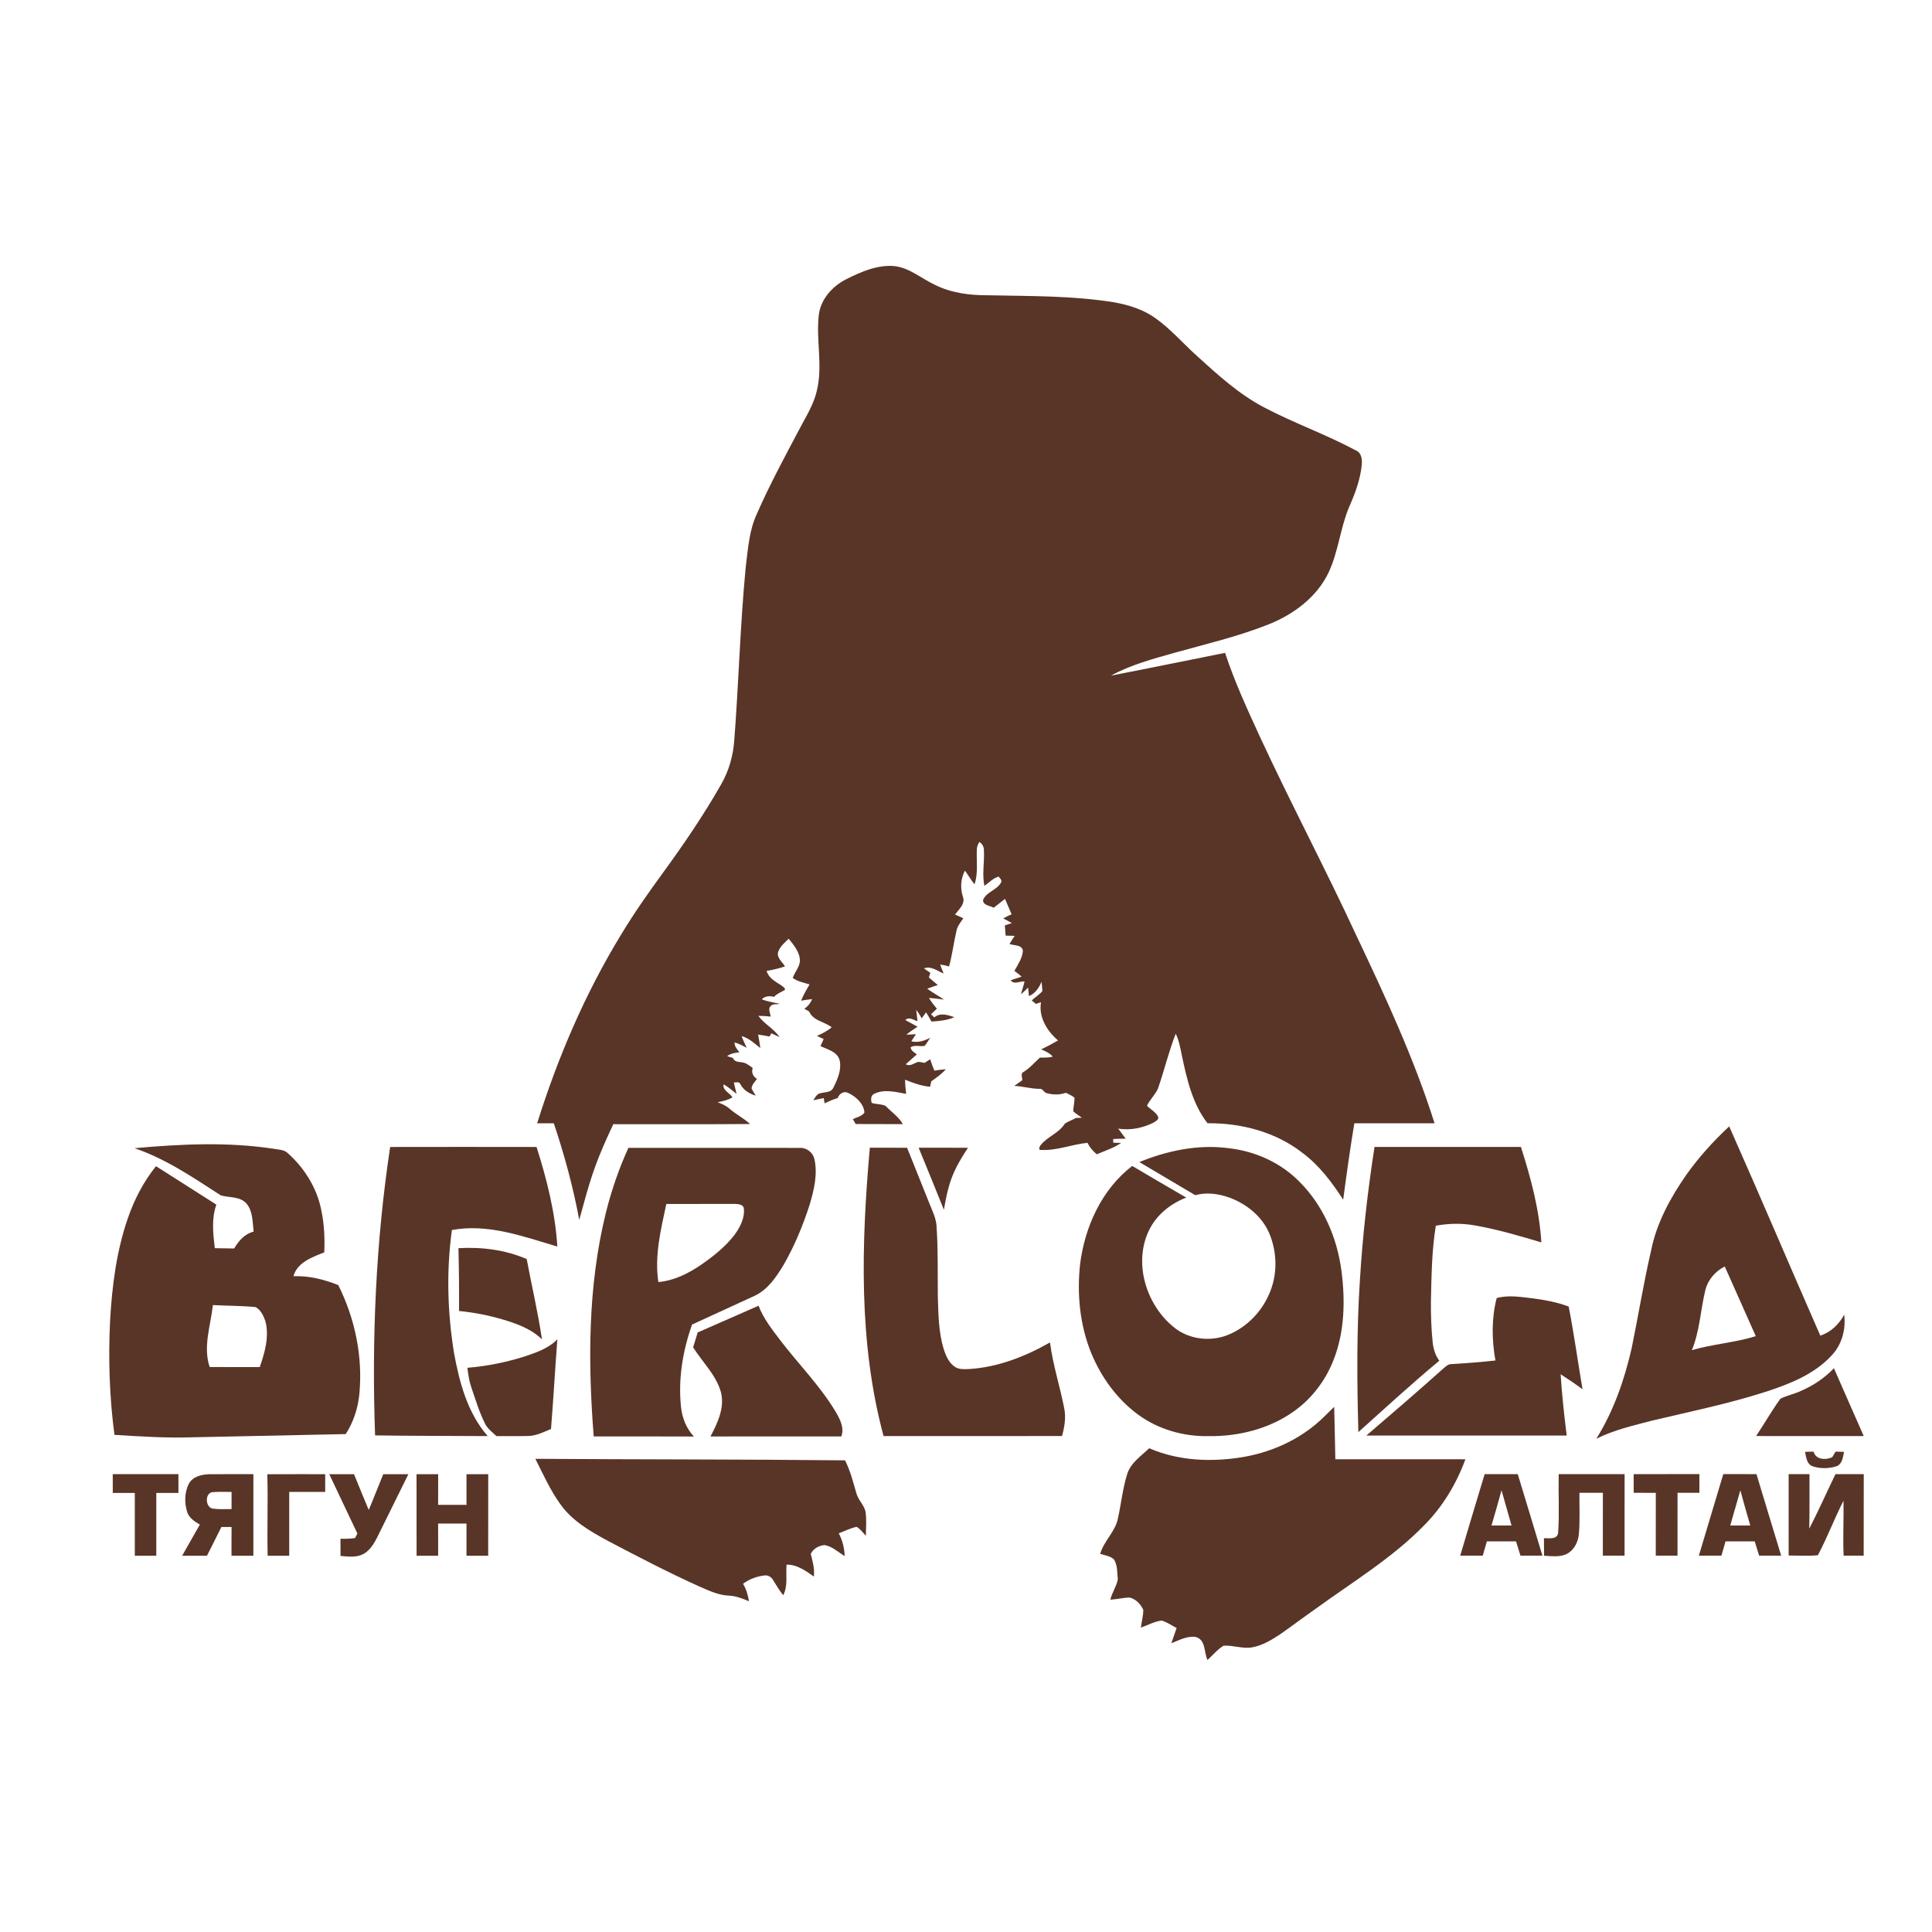
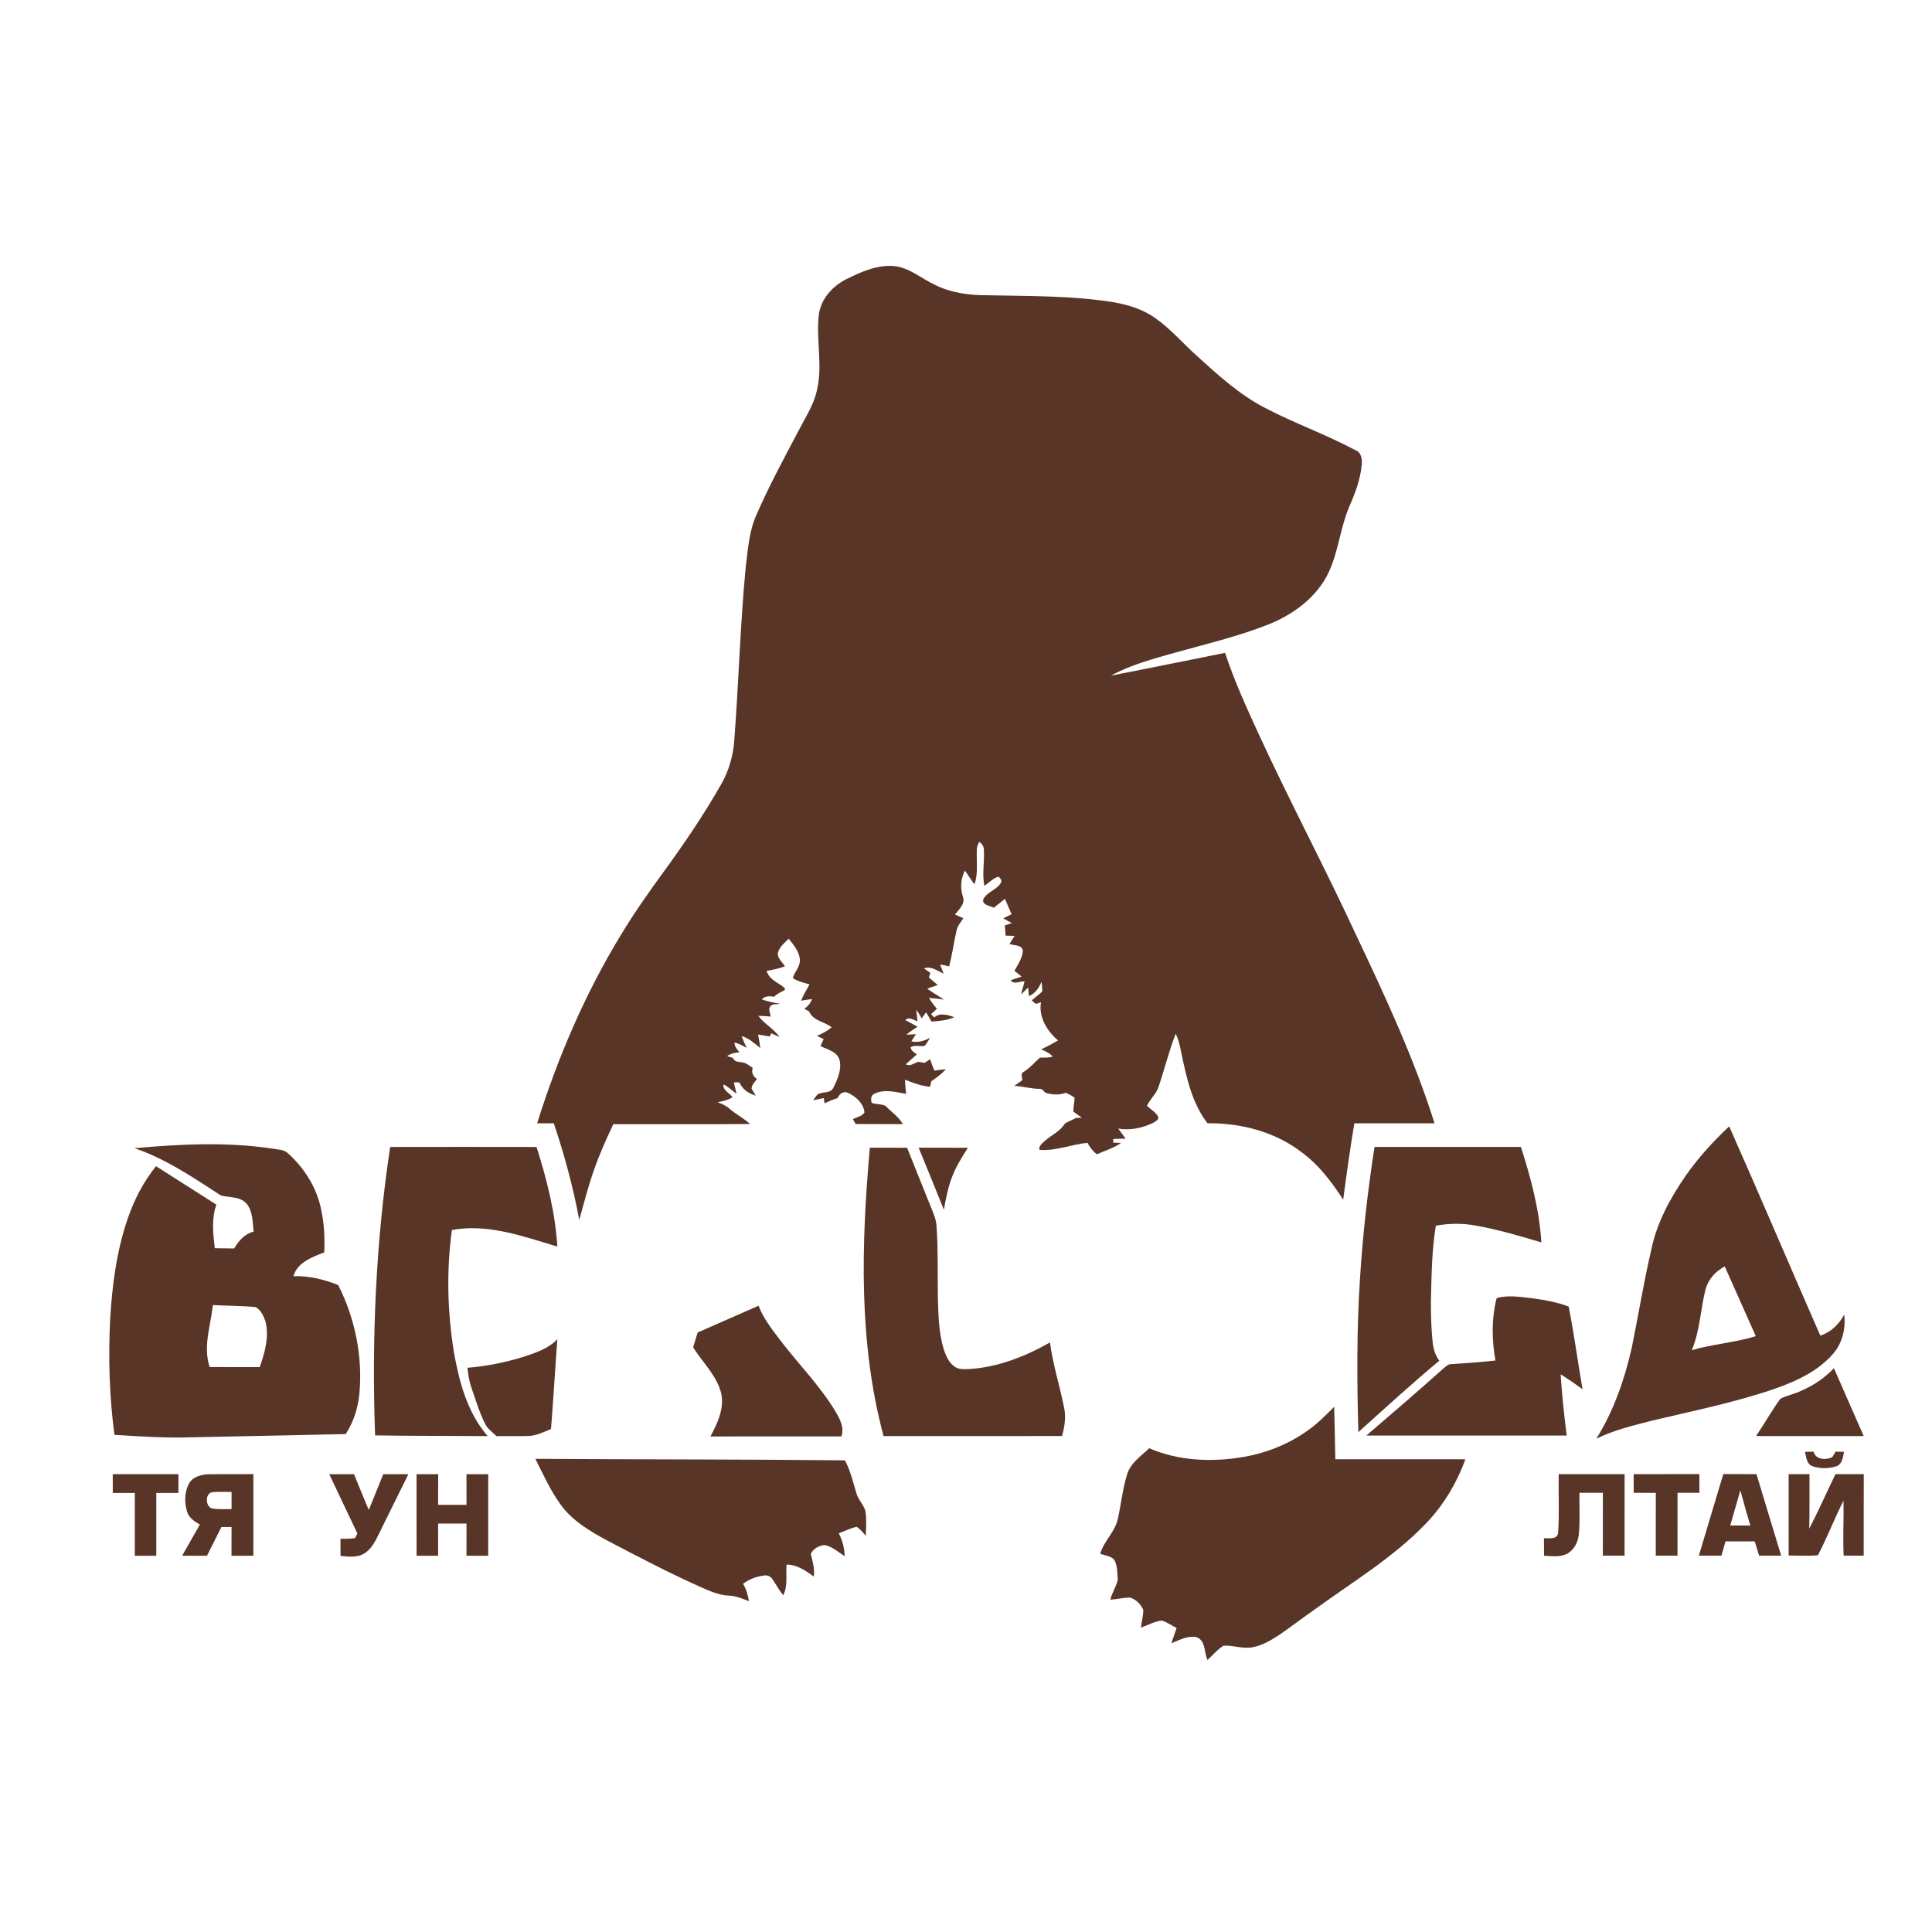
<svg xmlns="http://www.w3.org/2000/svg" width="100" height="100" viewBox="0 0 100 100" fill="none">
  <path d="M43.813 14.446C44.574 14.066 45.403 13.702 46.273 13.77C47.071 13.85 47.684 14.415 48.386 14.74C49.238 15.168 50.205 15.289 51.148 15.283C53.325 15.331 55.519 15.298 57.675 15.649C58.427 15.784 59.178 16.02 59.805 16.469C60.607 17.038 61.249 17.794 61.979 18.446C63.05 19.418 64.135 20.407 65.424 21.084C66.972 21.899 68.631 22.484 70.173 23.31C70.478 23.431 70.512 23.792 70.483 24.076C70.407 24.837 70.132 25.563 69.824 26.257C69.37 27.348 69.273 28.555 68.77 29.628C68.164 30.908 66.952 31.803 65.661 32.318C64.079 32.948 62.416 33.334 60.781 33.792C59.663 34.108 58.527 34.411 57.501 34.971C59.473 34.591 61.439 34.182 63.409 33.792C63.894 35.261 64.54 36.67 65.185 38.073C66.792 41.549 68.589 44.932 70.198 48.407C71.703 51.583 73.192 54.781 74.252 58.14C72.868 58.142 71.484 58.139 70.101 58.141C69.882 59.455 69.698 60.775 69.523 62.096C68.938 61.192 68.281 60.314 67.408 59.667C66.022 58.585 64.239 58.123 62.5 58.139C61.708 57.117 61.425 55.823 61.163 54.585C61.089 54.218 61.02 53.845 60.855 53.505C60.491 54.429 60.265 55.401 59.938 56.338C59.798 56.667 59.515 56.909 59.368 57.235C59.555 57.422 59.807 57.551 59.94 57.789C60.007 57.954 59.811 58.034 59.703 58.11C59.142 58.386 58.502 58.522 57.88 58.416C58.005 58.592 58.138 58.762 58.266 58.937C58.049 58.941 57.834 58.941 57.619 58.955C57.619 59.003 57.62 59.097 57.621 59.145C57.757 59.147 57.893 59.152 58.03 59.158C57.647 59.422 57.195 59.56 56.772 59.746C56.57 59.585 56.401 59.387 56.29 59.153C55.484 59.229 54.706 59.564 53.892 59.521C53.712 59.552 53.816 59.316 53.877 59.255C54.23 58.826 54.808 58.647 55.108 58.169C55.28 58.036 55.498 57.98 55.684 57.868C55.761 57.864 55.916 57.856 55.994 57.852C55.848 57.738 55.683 57.649 55.55 57.52C55.557 57.284 55.621 57.053 55.617 56.817C55.484 56.706 55.323 56.639 55.171 56.561C54.831 56.687 54.462 56.667 54.119 56.566C54.019 56.493 53.952 56.34 53.806 56.358C53.364 56.359 52.939 56.224 52.5 56.204C52.639 56.109 52.776 56.011 52.913 55.913C52.914 55.76 52.805 55.55 52.996 55.473C53.311 55.274 53.554 54.992 53.823 54.743C54.045 54.736 54.271 54.757 54.489 54.689C54.329 54.505 54.109 54.405 53.889 54.317C54.187 54.174 54.481 54.02 54.766 53.853C54.2 53.378 53.747 52.64 53.883 51.877C53.816 51.898 53.683 51.941 53.616 51.962C53.563 51.916 53.456 51.826 53.402 51.781C53.578 51.615 53.789 51.489 53.949 51.306C53.951 51.14 53.925 50.976 53.91 50.813C53.782 51.13 53.585 51.421 53.258 51.558C53.242 51.41 53.23 51.264 53.214 51.117C53.093 51.236 52.974 51.355 52.848 51.467C52.895 51.24 52.983 51.025 53.031 50.799C52.79 50.778 52.489 50.984 52.312 50.74C52.498 50.667 52.693 50.622 52.878 50.547C52.759 50.441 52.631 50.348 52.505 50.253C52.685 49.923 52.92 49.595 52.945 49.208C52.895 48.89 52.484 48.949 52.251 48.86C52.337 48.717 52.427 48.578 52.52 48.439C52.363 48.436 52.206 48.43 52.051 48.428C52.037 48.25 52.024 48.073 52.01 47.897C52.131 47.856 52.253 47.818 52.376 47.779C52.225 47.697 52.075 47.616 51.926 47.534C52.069 47.459 52.214 47.388 52.361 47.322C52.243 47.057 52.13 46.791 52.017 46.526C51.824 46.679 51.631 46.833 51.436 46.985C51.247 46.877 50.86 46.862 50.885 46.572C51.067 46.155 51.613 46.067 51.82 45.668C51.862 45.544 51.761 45.451 51.685 45.372C51.398 45.457 51.192 45.688 50.952 45.853C50.824 45.241 50.963 44.62 50.927 44.005C50.93 43.826 50.838 43.673 50.692 43.576C50.614 43.701 50.557 43.843 50.56 43.993C50.535 44.586 50.639 45.195 50.441 45.77C50.256 45.548 50.115 45.294 49.944 45.062C49.728 45.475 49.695 45.953 49.834 46.397C49.986 46.781 49.637 47.062 49.431 47.335C49.574 47.4 49.718 47.464 49.862 47.528C49.731 47.728 49.564 47.915 49.513 48.155C49.366 48.774 49.292 49.408 49.124 50.023C48.973 49.98 48.821 49.944 48.666 49.927C48.714 50.085 48.782 50.236 48.843 50.39C48.517 50.257 48.199 49.985 47.825 50.123C47.933 50.2 48.043 50.279 48.154 50.355C48.128 50.434 48.102 50.513 48.078 50.594C48.233 50.723 48.387 50.855 48.541 50.987C48.356 51.045 48.173 51.106 47.993 51.176C48.271 51.38 48.576 51.545 48.862 51.739C48.602 51.707 48.343 51.669 48.083 51.651C48.2 51.851 48.342 52.035 48.494 52.21C48.392 52.306 48.289 52.402 48.188 52.499C48.244 52.552 48.301 52.606 48.358 52.66C48.663 52.395 49.063 52.537 49.398 52.648C49.027 52.818 48.616 52.847 48.214 52.876C48.125 52.713 48.032 52.554 47.932 52.398C47.855 52.501 47.781 52.605 47.706 52.71C47.625 52.555 47.532 52.407 47.422 52.271C47.438 52.465 47.478 52.658 47.487 52.853C47.277 52.802 47.059 52.608 46.859 52.798C47.067 52.917 47.285 53.022 47.494 53.143C47.3 53.279 47.092 53.396 46.915 53.555C47.08 53.55 47.244 53.541 47.409 53.528C47.33 53.651 47.249 53.773 47.17 53.896C47.513 53.979 47.846 53.878 48.146 53.713C48.053 53.854 47.971 54.004 47.861 54.132C47.622 54.191 47.348 54.06 47.132 54.212C47.155 54.393 47.33 54.472 47.456 54.577C47.266 54.748 47.07 54.91 46.883 55.085C47.115 55.222 47.314 55.02 47.532 54.96C47.639 54.972 47.744 54.99 47.85 55.016C47.949 54.953 48.047 54.89 48.147 54.828C48.207 55.026 48.281 55.221 48.362 55.414C48.561 55.386 48.76 55.359 48.962 55.344C48.738 55.587 48.471 55.781 48.202 55.97C48.186 56.04 48.156 56.18 48.14 56.251C47.689 56.209 47.262 56.055 46.847 55.884C46.847 56.13 46.874 56.374 46.902 56.619C46.358 56.521 45.757 56.355 45.235 56.623C45.065 56.71 45.074 56.922 45.116 57.082C45.348 57.17 45.617 57.132 45.84 57.242C46.137 57.559 46.516 57.795 46.731 58.185C45.916 58.178 45.102 58.187 44.288 58.179C44.239 58.094 44.191 58.01 44.145 57.926C44.347 57.822 44.606 57.786 44.743 57.587C44.707 57.113 44.293 56.748 43.884 56.562C43.651 56.458 43.438 56.625 43.355 56.837C43.122 56.907 42.898 57.003 42.678 57.108C42.669 57.04 42.649 56.904 42.639 56.836C42.456 56.873 42.274 56.914 42.092 56.948C42.171 56.838 42.239 56.714 42.345 56.627C42.604 56.496 43.004 56.607 43.141 56.287C43.354 55.856 43.572 55.363 43.458 54.876C43.336 54.427 42.831 54.325 42.468 54.145C42.523 54.023 42.579 53.902 42.633 53.781C42.515 53.726 42.398 53.671 42.281 53.618C42.553 53.5 42.823 53.37 43.047 53.171C42.671 52.876 42.085 52.84 41.881 52.353C41.797 52.305 41.714 52.258 41.631 52.212C41.816 52.09 41.953 51.918 42.037 51.714C41.845 51.732 41.654 51.761 41.465 51.795C41.58 51.498 41.747 51.228 41.902 50.952C41.605 50.861 41.287 50.807 41.033 50.617C41.135 50.312 41.383 50.064 41.404 49.734C41.401 49.281 41.089 48.922 40.823 48.589C40.61 48.796 40.359 48.997 40.271 49.294C40.21 49.589 40.493 49.791 40.631 50.019C40.323 50.132 40 50.195 39.679 50.256C39.787 50.634 40.141 50.806 40.444 51.005C40.51 51.071 40.656 51.123 40.624 51.24C40.433 51.353 40.219 51.429 40.065 51.596C39.834 51.543 39.602 51.546 39.429 51.727C39.729 51.839 40.048 51.892 40.362 51.958C40.214 52.003 40.009 51.938 39.9 52.064C39.729 52.211 39.875 52.436 39.889 52.619C39.677 52.593 39.465 52.58 39.252 52.581C39.558 53.006 40.058 53.24 40.35 53.681C40.207 53.616 40.066 53.55 39.926 53.484C39.902 53.526 39.855 53.609 39.833 53.651C39.634 53.611 39.437 53.577 39.238 53.548C39.282 53.78 39.324 54.013 39.355 54.249C39.054 54.007 38.766 53.733 38.383 53.627C38.46 53.833 38.554 54.034 38.648 54.233C38.445 54.13 38.245 54.011 38.021 53.961C38.011 54.166 38.157 54.315 38.273 54.466C38.05 54.491 37.819 54.525 37.636 54.667C37.736 54.698 37.836 54.728 37.938 54.759C38.039 55.02 38.333 54.945 38.548 55.018C38.699 55.08 38.827 55.185 38.962 55.277C38.879 55.509 38.977 55.72 39.181 55.845C39.071 55.996 38.921 56.139 38.899 56.335C38.959 56.467 39.046 56.583 39.118 56.711C38.79 56.613 38.481 56.427 38.319 56.115C38.266 55.966 38.1 56.037 37.983 56.027C38.029 56.223 38.08 56.417 38.123 56.614C37.895 56.455 37.701 56.248 37.447 56.13C37.399 56.444 37.772 56.564 37.913 56.798C37.678 56.941 37.41 57.001 37.145 57.05C37.361 57.137 37.584 57.224 37.758 57.385C38.092 57.679 38.497 57.877 38.825 58.179C36.465 58.199 34.105 58.182 31.745 58.188C31.381 58.961 31.027 59.742 30.748 60.551C30.445 61.4 30.225 62.274 29.982 63.14C29.666 61.444 29.214 59.777 28.665 58.142C28.378 58.141 28.09 58.141 27.803 58.14C28.87 54.733 30.286 51.425 32.148 48.375C32.816 47.269 33.557 46.211 34.319 45.169C35.396 43.693 36.426 42.18 37.33 40.591C37.724 39.905 37.944 39.13 38.004 38.343C38.235 35.358 38.309 32.362 38.596 29.381C38.714 28.438 38.772 27.46 39.179 26.587C39.825 25.117 40.587 23.704 41.337 22.286C41.684 21.611 42.117 20.964 42.281 20.212C42.597 18.928 42.231 17.606 42.38 16.311C42.476 15.48 43.088 14.81 43.813 14.446Z" fill="#593527" />
  <path d="M87.275 60.82C87.923 59.902 88.683 59.067 89.503 58.301C91.101 61.9 92.638 65.525 94.219 69.132C94.764 68.955 95.187 68.545 95.456 68.048C95.547 68.796 95.343 69.579 94.824 70.138C93.913 71.139 92.608 71.647 91.347 72.053C89.441 72.664 87.477 73.063 85.532 73.526C84.547 73.783 83.542 74.012 82.626 74.468C83.518 73.039 84.079 71.426 84.453 69.789C84.8 68.104 85.071 66.403 85.461 64.727C85.744 63.302 86.454 62.003 87.275 60.82ZM88.273 66.758C88.017 67.794 87.983 68.888 87.57 69.883C88.656 69.567 89.798 69.497 90.879 69.16C90.338 67.96 89.816 66.751 89.273 65.552C88.79 65.797 88.41 66.229 88.273 66.758Z" fill="#593527" />
  <path d="M6.962 59.431C9.338 59.216 11.743 59.098 14.111 59.452C14.36 59.504 14.646 59.49 14.856 59.652C15.734 60.422 16.396 61.461 16.625 62.614C16.782 63.338 16.816 64.082 16.784 64.821C16.165 65.069 15.386 65.338 15.19 66.056C15.988 66.027 16.773 66.221 17.508 66.516C18.375 68.243 18.782 70.21 18.602 72.139C18.532 72.878 18.299 73.603 17.894 74.228C15.25 74.285 12.606 74.34 9.961 74.394C8.615 74.439 7.268 74.351 5.924 74.268C5.663 72.304 5.602 70.316 5.699 68.338C5.801 66.546 6.032 64.743 6.622 63.041C6.957 62.077 7.432 61.158 8.075 60.362C9.115 61.027 10.155 61.691 11.199 62.351C10.939 63.076 11.029 63.858 11.118 64.606C11.452 64.613 11.786 64.617 12.119 64.621C12.351 64.228 12.665 63.861 13.128 63.749C13.07 63.254 13.093 62.688 12.752 62.287C12.409 61.918 11.87 61.997 11.433 61.876C10.007 60.956 8.584 59.979 6.962 59.431ZM11.019 67.551C10.905 68.61 10.498 69.703 10.852 70.756C11.716 70.765 12.58 70.758 13.445 70.759C13.708 70.006 13.943 69.184 13.738 68.388C13.641 68.11 13.498 67.795 13.228 67.654C12.494 67.584 11.754 67.589 11.019 67.551Z" fill="#593527" />
  <path d="M20.195 59.367C22.721 59.362 25.246 59.362 27.772 59.367C28.303 61.041 28.74 62.762 28.848 64.522C27.085 63.999 25.257 63.319 23.391 63.666C23.1 65.765 23.16 67.91 23.495 70C23.773 71.535 24.193 73.13 25.243 74.332C23.299 74.317 21.356 74.327 19.414 74.295C19.237 69.309 19.449 64.304 20.195 59.367Z" fill="#593527" />
-   <path d="M58.971 60.148C60.423 59.557 62.014 59.221 63.582 59.429C64.969 59.58 66.317 60.188 67.29 61.198C68.505 62.423 69.212 64.085 69.434 65.782C69.633 67.31 69.6 68.912 69.035 70.363C68.625 71.433 67.908 72.388 66.969 73.051C65.686 73.968 64.084 74.359 62.521 74.334C61.236 74.353 59.934 73.978 58.895 73.211C57.815 72.413 57 71.286 56.489 70.051C55.891 68.593 55.735 66.978 55.907 65.419C56.154 63.484 57.031 61.557 58.603 60.349C59.534 60.898 60.464 61.447 61.399 61.987C60.62 62.288 59.92 62.833 59.524 63.578C58.606 65.324 59.327 67.617 60.856 68.774C61.613 69.334 62.656 69.445 63.528 69.107C64.552 68.704 65.369 67.839 65.758 66.814C66.13 65.867 66.092 64.776 65.699 63.841C65.32 62.951 64.509 62.304 63.613 61.98C63.057 61.786 62.442 61.701 61.866 61.863C60.901 61.293 59.936 60.72 58.971 60.148Z" fill="#593527" />
  <path d="M71.145 59.364C73.67 59.364 76.196 59.362 78.722 59.364C79.237 60.97 79.678 62.617 79.78 64.307C78.656 63.97 77.527 63.638 76.37 63.433C75.693 63.309 74.994 63.316 74.318 63.443C74.106 64.741 74.094 66.058 74.064 67.369C74.06 68.068 74.081 68.768 74.153 69.463C74.188 69.808 74.287 70.149 74.498 70.43C73.067 71.622 71.694 72.881 70.309 74.126C70.235 71.49 70.218 68.85 70.391 66.217C70.531 63.922 70.794 61.635 71.145 59.364Z" fill="#593527" />
-   <path d="M31.36 62.771C31.647 61.619 32.034 60.492 32.526 59.413C35.472 59.414 38.417 59.41 41.361 59.415C41.737 59.382 42.082 59.648 42.158 60.015C42.327 60.796 42.13 61.598 41.909 62.348C41.562 63.438 41.117 64.501 40.546 65.493C40.167 66.116 39.727 66.767 39.041 67.079C37.967 67.571 36.894 68.064 35.821 68.558C35.339 69.915 35.097 71.375 35.248 72.814C35.305 73.382 35.522 73.934 35.915 74.354C34.187 74.344 32.459 74.352 30.73 74.35C30.427 70.49 30.427 66.551 31.36 62.771ZM34.489 62.317C34.206 63.64 33.869 64.999 34.077 66.359C34.882 66.286 35.623 65.92 36.282 65.469C36.916 65.031 37.532 64.544 38.006 63.932C38.303 63.533 38.56 63.046 38.5 62.534C38.45 62.321 38.187 62.323 38.014 62.315C36.839 62.315 35.664 62.315 34.489 62.317Z" fill="#593527" />
  <path d="M45.733 74.33C44.425 69.472 44.584 64.374 45.023 59.406C45.665 59.406 46.308 59.406 46.95 59.407C47.337 60.369 47.719 61.333 48.108 62.294C48.26 62.679 48.457 63.059 48.476 63.48C48.559 64.688 48.528 65.9 48.543 67.109C48.571 68.019 48.577 68.947 48.846 69.825C48.957 70.175 49.114 70.548 49.437 70.755C49.656 70.896 49.927 70.868 50.176 70.86C51.657 70.768 53.068 70.211 54.347 69.485C54.498 70.637 54.859 71.748 55.083 72.886C55.183 73.368 55.101 73.861 54.969 74.328C51.89 74.335 48.812 74.33 45.733 74.33Z" fill="#593527" />
  <path d="M47.549 59.406C48.4 59.407 49.251 59.405 50.102 59.407C49.766 59.921 49.442 60.45 49.236 61.033C49.05 61.546 48.947 62.083 48.857 62.62C48.422 61.548 47.992 60.474 47.549 59.406Z" fill="#593527" />
-   <path d="M23.729 64.605C24.929 64.538 26.154 64.686 27.262 65.169C27.52 66.556 27.848 67.93 28.052 69.326C27.574 68.852 26.941 68.59 26.312 68.385C25.483 68.12 24.625 67.941 23.759 67.856C23.766 66.772 23.757 65.688 23.729 64.605Z" fill="#593527" />
  <path d="M77.468 67.187C78.089 67.017 78.738 67.135 79.367 67.206C79.987 67.29 80.607 67.405 81.195 67.626C81.473 69.047 81.668 70.483 81.912 71.91C81.544 71.635 81.163 71.38 80.778 71.132C80.845 72.192 80.961 73.25 81.092 74.305C77.635 74.302 74.178 74.306 70.722 74.304C72.063 73.157 73.398 72.004 74.714 70.828C74.835 70.729 74.957 70.598 75.127 70.606C75.887 70.561 76.646 70.502 77.403 70.419C77.213 69.355 77.195 68.237 77.468 67.187Z" fill="#593527" />
  <path d="M36.111 68.968C37.16 68.504 38.215 68.05 39.263 67.584C39.51 68.236 39.945 68.788 40.361 69.339C41.312 70.589 42.436 71.711 43.248 73.064C43.473 73.448 43.713 73.894 43.549 74.349C41.291 74.352 39.033 74.349 36.774 74.351C37.145 73.647 37.53 72.846 37.307 72.032C37.05 71.148 36.353 70.5 35.877 69.737C35.956 69.48 36.033 69.223 36.111 68.968Z" fill="#593527" />
  <path d="M27.155 70.211C27.76 70.005 28.397 69.794 28.849 69.32C28.731 70.868 28.645 72.418 28.52 73.965C28.143 74.121 27.765 74.316 27.348 74.326C26.797 74.341 26.246 74.326 25.695 74.332C25.482 74.126 25.224 73.948 25.097 73.672C24.801 73.071 24.606 72.427 24.391 71.795C24.28 71.472 24.233 71.132 24.193 70.796C25.199 70.715 26.193 70.512 27.155 70.211Z" fill="#593527" />
  <path d="M93.235 71.984C93.868 71.711 94.448 71.32 94.924 70.82C95.439 71.99 95.947 73.162 96.467 74.331C94.61 74.33 92.752 74.334 90.895 74.329C91.324 73.692 91.703 73.02 92.151 72.399C92.494 72.222 92.887 72.156 93.235 71.984Z" fill="#593527" />
  <path d="M68.089 73.733C68.435 73.452 68.736 73.123 69.058 72.816C69.082 73.721 69.096 74.626 69.117 75.531C71.36 75.532 73.605 75.528 75.849 75.532C75.385 76.796 74.681 77.975 73.731 78.934C72.071 80.64 70.016 81.876 68.102 83.268C67.481 83.7 66.88 84.16 66.259 84.591C65.812 84.884 65.341 85.176 64.805 85.267C64.311 85.352 63.824 85.149 63.33 85.181C63.014 85.378 62.772 85.669 62.501 85.921C62.306 85.523 62.425 84.891 61.904 84.733C61.456 84.657 61.034 84.897 60.628 85.055C60.718 84.791 60.81 84.527 60.902 84.264C60.647 84.135 60.41 83.965 60.136 83.88C59.754 83.92 59.411 84.123 59.051 84.244C59.09 83.94 59.175 83.64 59.177 83.332C59.053 83.036 58.793 82.771 58.479 82.689C58.14 82.691 57.808 82.782 57.47 82.799C57.556 82.433 57.788 82.118 57.858 81.751C57.821 81.403 57.851 81.017 57.655 80.712C57.466 80.531 57.185 80.51 56.947 80.426C57.14 79.745 57.743 79.27 57.869 78.567C58.034 77.815 58.111 77.042 58.341 76.305C58.521 75.717 59.06 75.367 59.483 74.961C61.005 75.62 62.718 75.687 64.337 75.417C65.702 75.184 67.02 74.619 68.089 73.733Z" fill="#593527" />
  <path d="M93.428 75.146C93.573 75.141 93.722 75.139 93.87 75.137C93.981 75.559 94.495 75.58 94.829 75.429C94.898 75.339 94.947 75.235 95.007 75.138C95.152 75.14 95.298 75.142 95.446 75.146C95.392 75.423 95.357 75.792 95.043 75.898C94.639 76.022 94.18 76.028 93.782 75.88C93.505 75.747 93.487 75.408 93.428 75.146Z" fill="#593527" />
  <path d="M27.709 75.508C33.052 75.545 38.395 75.531 43.738 75.587C44.012 76.12 44.155 76.703 44.322 77.274C44.41 77.624 44.704 77.876 44.796 78.221C44.863 78.641 44.823 79.069 44.816 79.492C44.665 79.331 44.533 79.144 44.34 79.028C44.019 79.095 43.723 79.252 43.414 79.361C43.605 79.729 43.711 80.132 43.719 80.547C43.385 80.336 43.078 80.04 42.677 79.972C42.39 79.999 42.088 80.159 41.965 80.43C42.06 80.815 42.175 81.2 42.124 81.602C41.704 81.304 41.255 80.978 40.713 80.985C40.664 81.514 40.797 82.076 40.539 82.57C40.338 82.318 40.173 82.041 40.005 81.769C39.924 81.628 39.765 81.533 39.603 81.542C39.192 81.583 38.792 81.728 38.46 81.976C38.624 82.254 38.72 82.562 38.765 82.882C38.435 82.742 38.095 82.605 37.732 82.589C37.172 82.569 36.662 82.317 36.158 82.098C34.56 81.377 33.004 80.565 31.452 79.749C30.546 79.26 29.616 78.719 29.007 77.862C28.48 77.133 28.113 76.307 27.709 75.508Z" fill="#593527" />
  <path d="M5.836 76.302C6.969 76.301 8.102 76.3 9.235 76.302C9.233 76.626 9.233 76.95 9.235 77.275C8.853 77.274 8.471 77.274 8.09 77.274C8.091 78.358 8.091 79.441 8.09 80.524C7.719 80.524 7.349 80.524 6.978 80.524C6.976 79.441 6.977 78.358 6.978 77.276C6.597 77.274 6.217 77.274 5.837 77.275C5.839 76.95 5.838 76.626 5.836 76.302Z" fill="#593527" />
  <path d="M9.778 76.791C9.986 76.419 10.445 76.314 10.839 76.305C11.598 76.296 12.357 76.305 13.115 76.302C13.112 77.71 13.116 79.117 13.114 80.525C12.737 80.524 12.36 80.524 11.983 80.524C11.983 80.029 11.981 79.533 11.986 79.038C11.81 79.037 11.635 79.037 11.459 79.038C11.211 79.533 10.966 80.031 10.713 80.524C10.286 80.524 9.857 80.524 9.429 80.524C9.734 79.987 10.036 79.448 10.344 78.914C10.074 78.752 9.776 78.567 9.683 78.245C9.54 77.773 9.55 77.234 9.778 76.791ZM11.051 78.091C11.36 78.131 11.674 78.106 11.985 78.109C11.983 77.813 11.983 77.517 11.986 77.222C11.671 77.224 11.355 77.207 11.041 77.231C10.582 77.229 10.606 78.069 11.051 78.091Z" fill="#593527" />
-   <path d="M13.835 76.306C14.834 76.3 15.833 76.304 16.833 76.303C16.83 76.609 16.83 76.915 16.832 77.222C16.211 77.223 15.591 77.222 14.97 77.222C14.971 78.324 14.971 79.425 14.97 80.526C14.598 80.526 14.226 80.526 13.854 80.526C13.819 79.119 13.88 77.713 13.835 76.306Z" fill="#593527" />
  <path d="M17.042 76.303C17.469 76.303 17.896 76.302 18.324 76.305C18.578 76.922 18.824 77.542 19.086 78.155C19.348 77.543 19.581 76.919 19.837 76.304C20.27 76.303 20.704 76.302 21.137 76.304C20.644 77.294 20.161 78.288 19.668 79.279C19.462 79.693 19.266 80.155 18.854 80.408C18.484 80.632 18.034 80.573 17.625 80.535C17.625 80.238 17.625 79.942 17.624 79.646C17.874 79.651 18.125 79.645 18.375 79.612C18.416 79.532 18.458 79.453 18.499 79.375C18.009 78.353 17.531 77.326 17.042 76.303Z" fill="#593527" />
  <path d="M21.56 76.303C21.933 76.302 22.306 76.302 22.68 76.303C22.678 76.832 22.68 77.362 22.678 77.891C23.167 77.892 23.657 77.891 24.146 77.892C24.143 77.362 24.145 76.832 24.145 76.303C24.519 76.302 24.895 76.302 25.271 76.303C25.269 77.711 25.271 79.118 25.269 80.526C24.894 80.526 24.519 80.526 24.145 80.526C24.145 79.97 24.144 79.415 24.146 78.859C23.657 78.857 23.167 78.857 22.678 78.859C22.68 79.415 22.679 79.97 22.679 80.526C22.306 80.526 21.934 80.526 21.562 80.526C21.559 79.118 21.562 77.711 21.56 76.303Z" fill="#593527" />
-   <path d="M76.845 76.3C77.415 76.298 77.986 76.298 78.558 76.3C78.984 77.707 79.416 79.111 79.835 80.52C79.456 80.52 79.077 80.519 78.699 80.521C78.619 80.275 78.544 80.028 78.47 79.782C77.967 79.782 77.464 79.782 76.96 79.782C76.89 80.028 76.819 80.274 76.747 80.52C76.358 80.52 75.969 80.52 75.581 80.52C75.993 79.111 76.425 77.708 76.845 76.3ZM77.199 78.961C77.545 78.961 77.892 78.961 78.238 78.961C78.059 78.353 77.896 77.742 77.718 77.134C77.553 77.746 77.379 78.354 77.199 78.961Z" fill="#593527" />
  <path d="M80.677 76.301C81.815 76.297 82.951 76.299 84.089 76.3C84.085 77.707 84.089 79.113 84.087 80.52C83.712 80.52 83.337 80.52 82.963 80.52C82.963 79.436 82.96 78.352 82.964 77.268C82.56 77.266 82.156 77.266 81.752 77.268C81.743 77.969 81.784 78.673 81.724 79.373C81.695 79.785 81.498 80.208 81.126 80.414C80.757 80.615 80.322 80.542 79.921 80.525C79.916 80.222 79.917 79.918 79.914 79.616C80.17 79.607 80.59 79.705 80.647 79.351C80.719 78.338 80.657 77.317 80.677 76.301Z" fill="#593527" />
  <path d="M84.559 76.301C85.692 76.297 86.827 76.3 87.961 76.299C87.96 76.622 87.96 76.945 87.96 77.268C87.583 77.268 87.206 77.267 86.829 77.268C86.829 78.351 86.831 79.436 86.828 80.52C86.452 80.52 86.077 80.52 85.702 80.52C85.702 79.436 85.7 78.352 85.704 77.269C85.321 77.267 84.94 77.268 84.559 77.267C84.558 76.945 84.558 76.623 84.559 76.301Z" fill="#593527" />
  <path d="M89.198 76.3C89.77 76.299 90.342 76.297 90.915 76.302C91.336 77.709 91.768 79.113 92.193 80.519C91.812 80.519 91.431 80.519 91.052 80.52C90.973 80.274 90.898 80.028 90.824 79.782C90.32 79.781 89.817 79.781 89.313 79.781C89.243 80.027 89.172 80.273 89.102 80.519C88.713 80.519 88.322 80.519 87.933 80.519C88.349 79.111 88.781 77.707 89.198 76.3ZM89.557 78.96C89.902 78.96 90.248 78.96 90.595 78.961C90.417 78.356 90.244 77.749 90.08 77.139C89.902 77.745 89.732 78.354 89.557 78.96Z" fill="#593527" />
  <path d="M92.58 76.3C92.939 76.298 93.299 76.298 93.659 76.301C93.653 77.241 93.669 78.182 93.647 79.122C94.128 78.195 94.548 77.238 95.004 76.3C95.492 76.298 95.98 76.299 96.468 76.3C96.462 77.707 96.469 79.113 96.464 80.52C96.117 80.519 95.772 80.519 95.426 80.52C95.381 79.572 95.438 78.623 95.42 77.675C94.948 78.602 94.579 79.58 94.094 80.499C93.591 80.547 93.084 80.512 92.58 80.513C92.58 79.109 92.581 77.705 92.58 76.3Z" fill="#593527" />
</svg>